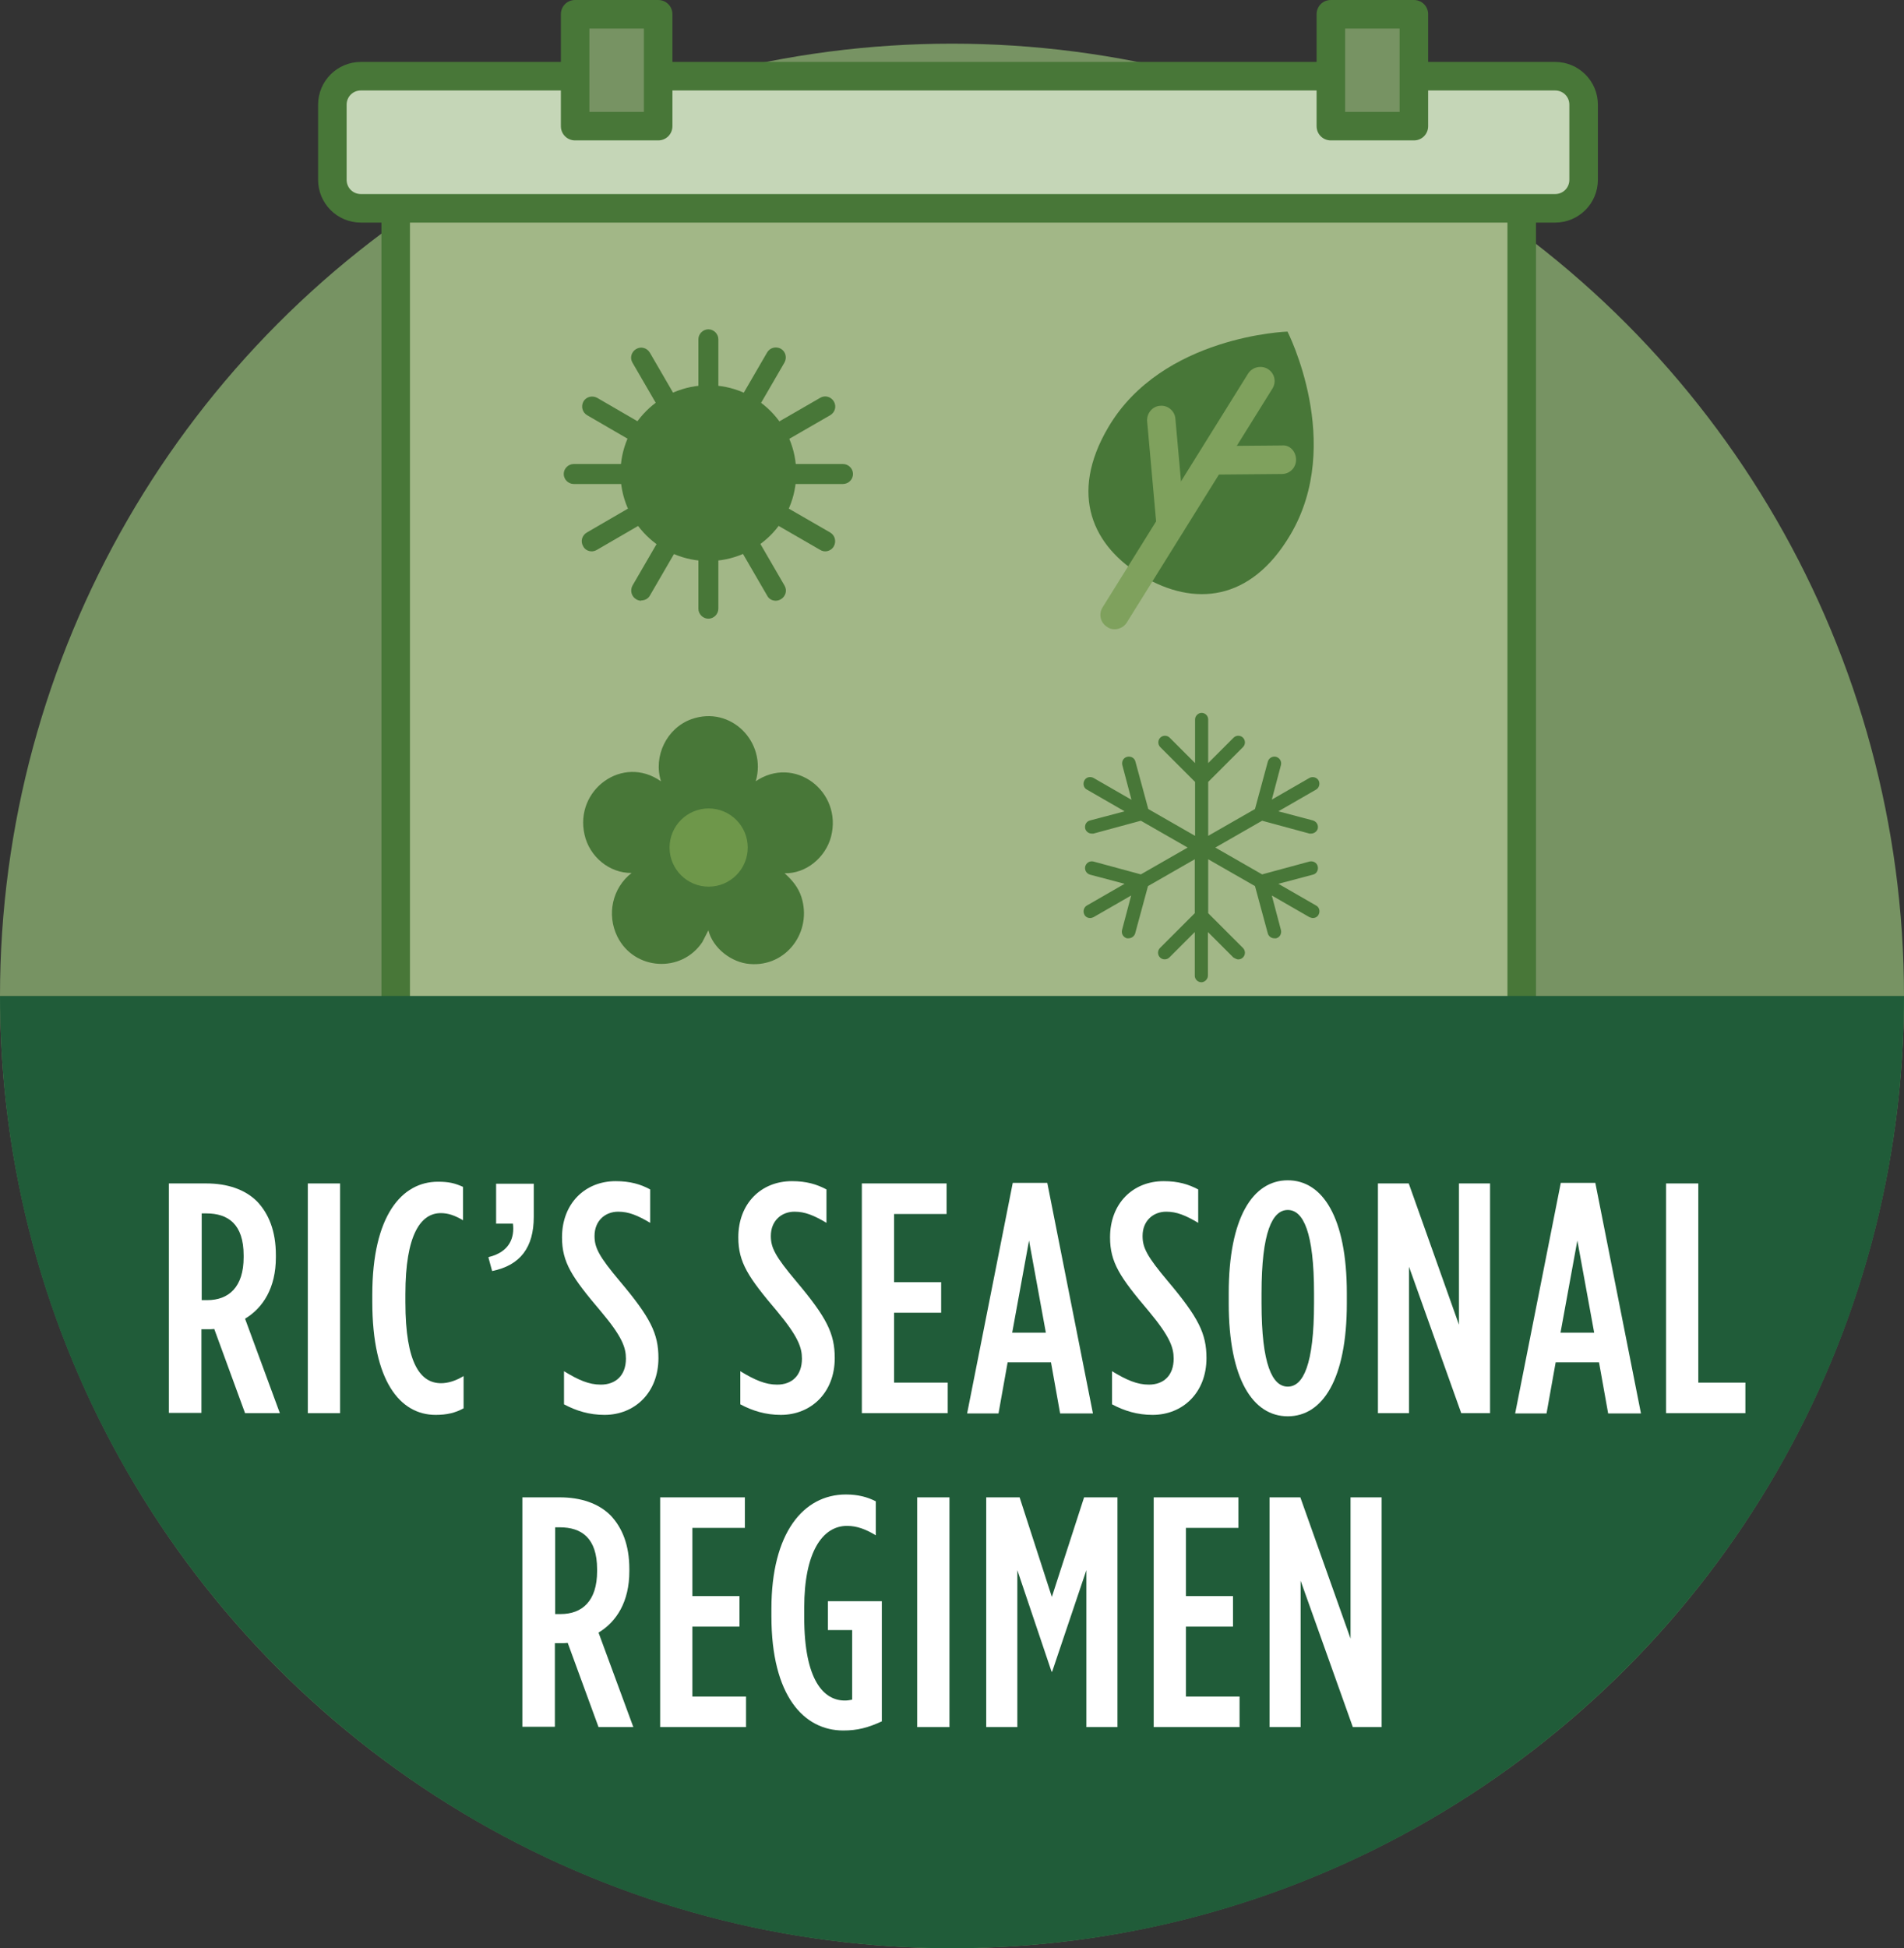
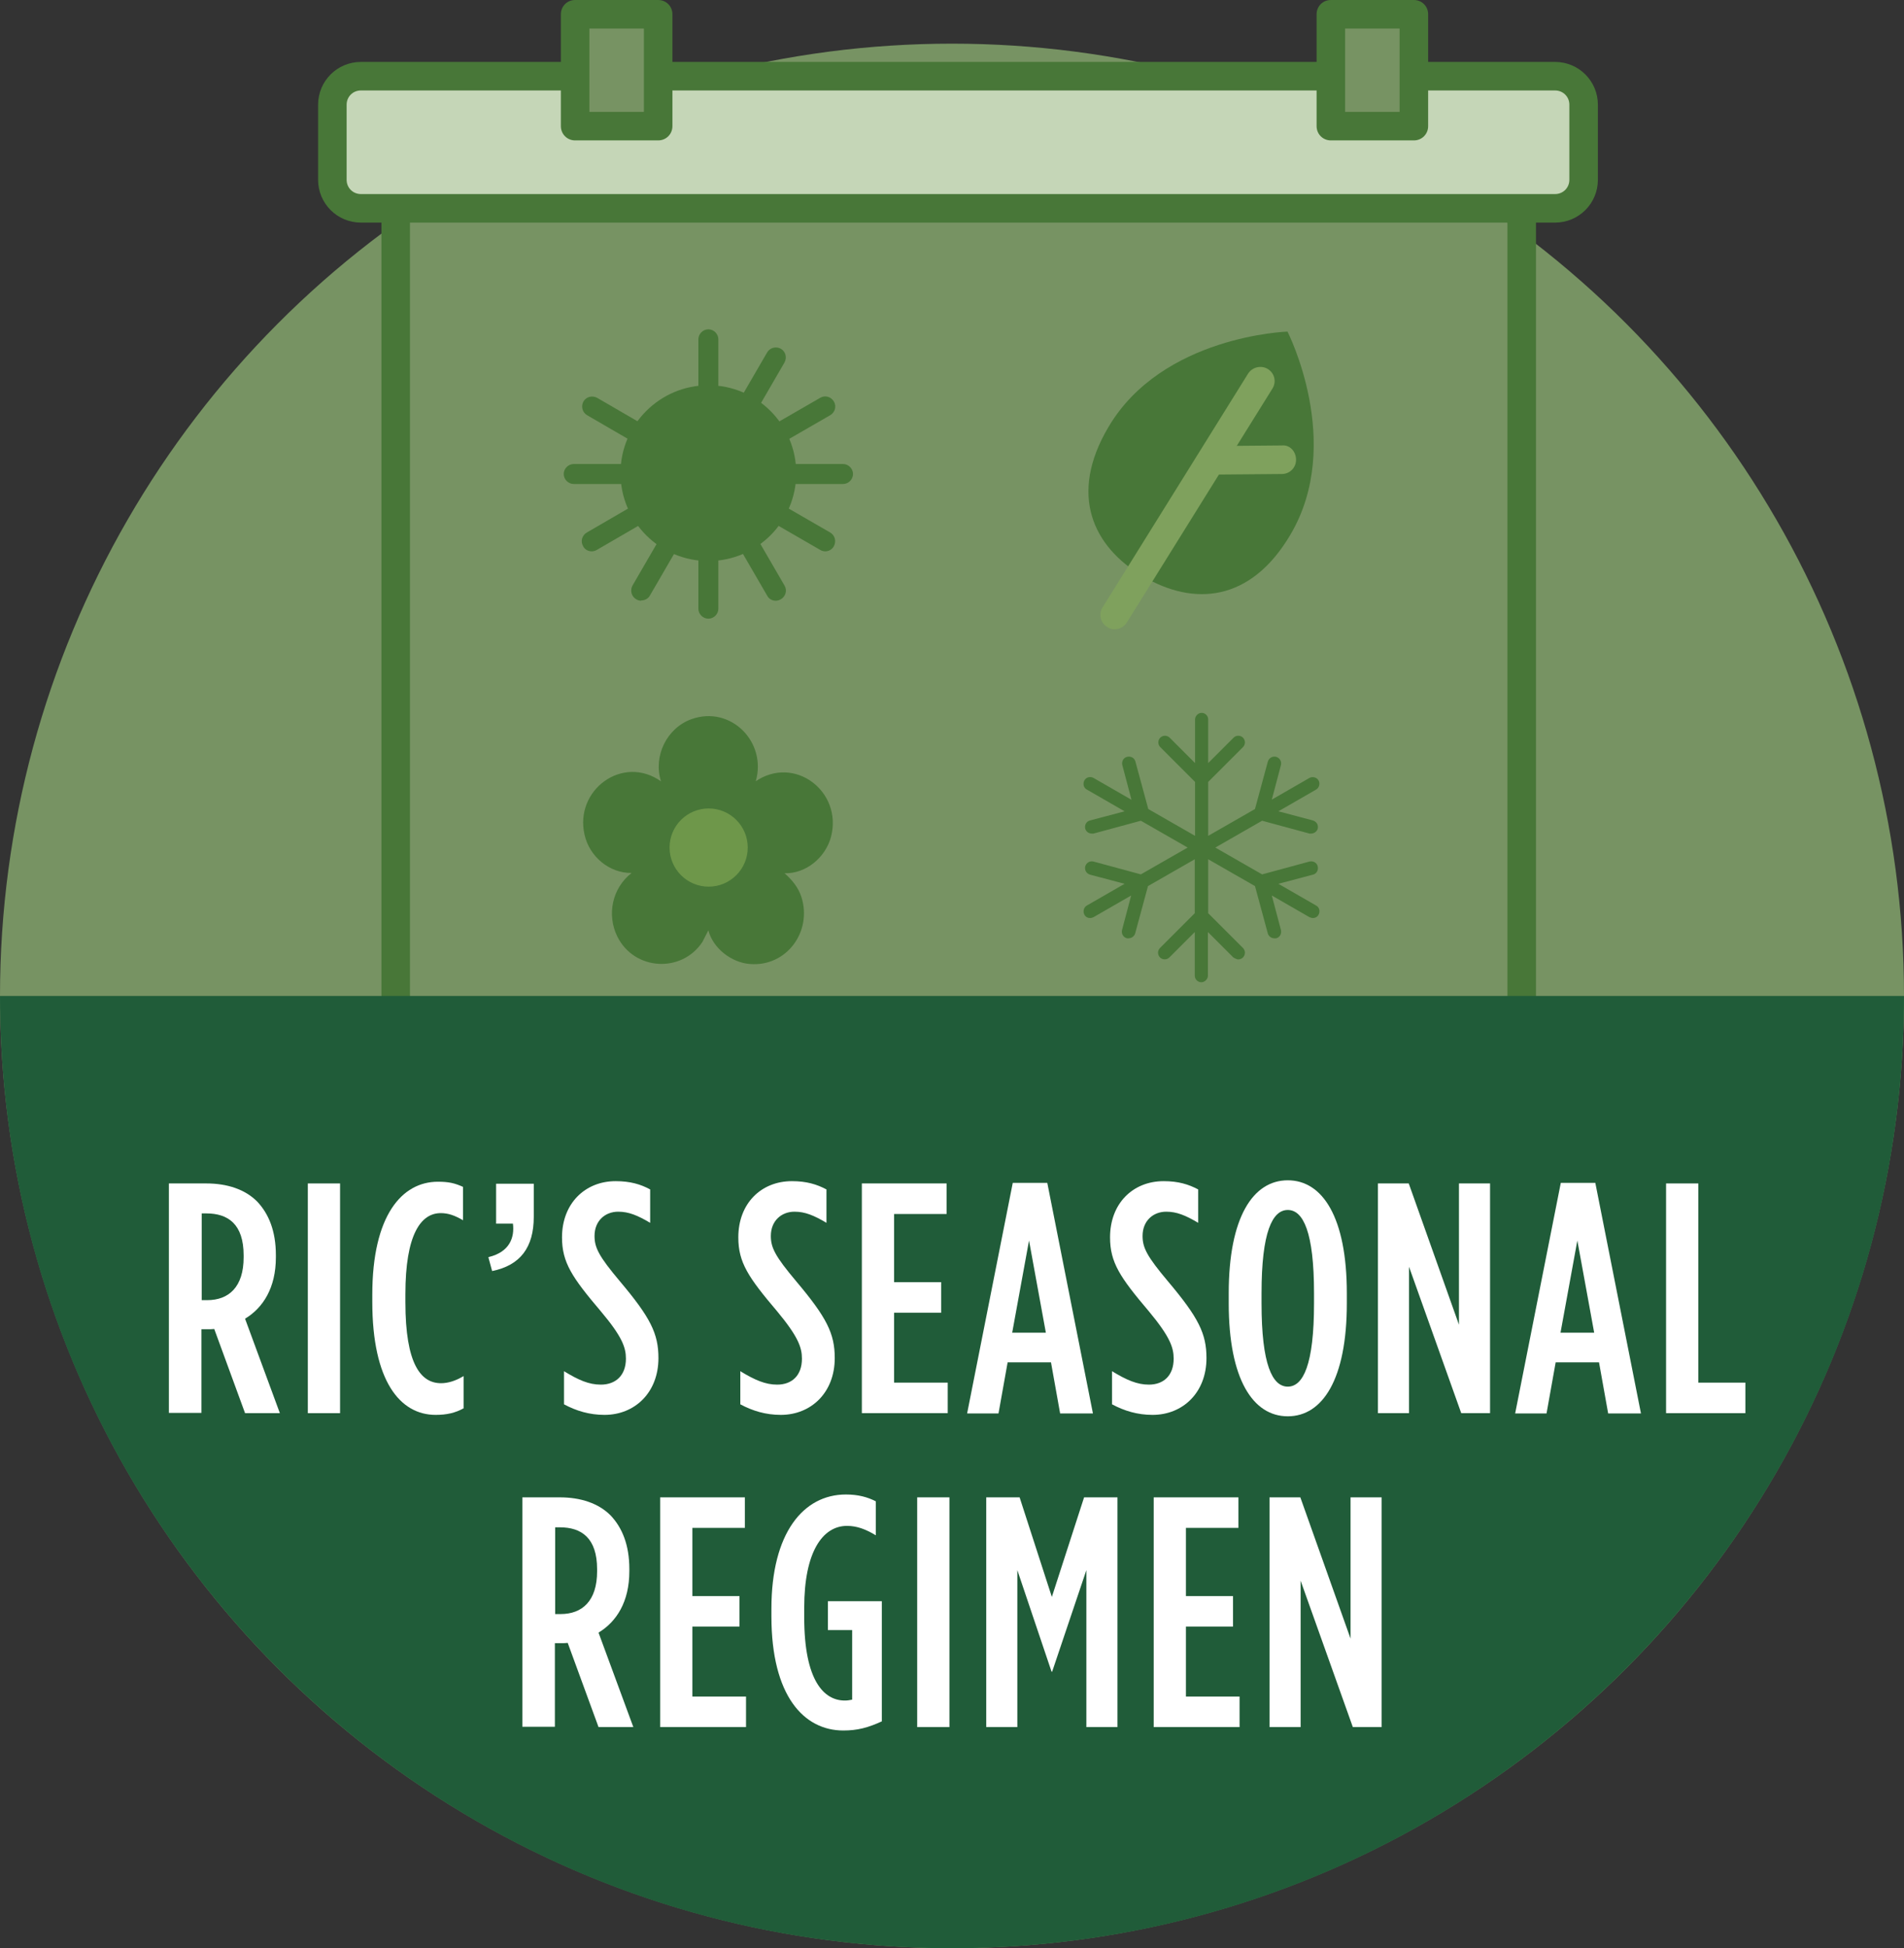
<svg xmlns="http://www.w3.org/2000/svg" viewBox="0 0 66.74 68.27" data-name="Layer 2" id="Layer_2">
  <rect x="0" y="0" width="66.74" height="68.27" fill="#333333" stroke="none" />
  <defs>
    <style>
      .cls-1 {
        fill: #7fa15d;
      }

      .cls-2 {
        fill: #c5d6b7;
      }

      .cls-3 {
        fill: #779363;
      }

      .cls-4 {
        fill: #fff;
      }

      .cls-5 {
        fill: #205c39;
      }

      .cls-6 {
        fill: #487738;
      }

      .cls-7 {
        fill: #6e974a;
      }

      .cls-8 {
        fill: #a2b787;
      }
    </style>
  </defs>
  <g id="ART-OutlinedType">
    <g>
      <circle r="33.37" cy="34.9" cx="33.37" class="cls-3" />
      <g>
-         <rect height="31.23" width="39.46" y="6.17" x="13.87" class="cls-8" />
        <path d="M53.84,37.89H13.37V5.67h40.47v32.23ZM14.37,36.89h38.47V6.67H14.37v30.23Z" class="cls-6" />
      </g>
      <g>
        <rect ry="1" rx="1" height="4.63" width="43.86" y="2.67" x="11.65" class="cls-2" />
        <path d="M54.5,7.8H12.65c-.83,0-1.5-.67-1.5-1.5v-2.63c0-.83.67-1.5,1.5-1.5h41.86c.83,0,1.5.67,1.5,1.5v2.63c0,.83-.67,1.5-1.5,1.5ZM12.65,3.17c-.28,0-.5.22-.5.5v2.63c0,.28.22.5.5.5h41.86c.28,0,.5-.22.5-.5v-2.63c0-.28-.22-.5-.5-.5H12.65Z" class="cls-6" />
      </g>
      <path d="M66.74,34.9c0,18.43-14.94,33.37-33.37,33.37S0,53.33,0,34.9h66.74Z" class="cls-5" />
      <g>
        <path d="M5.92,41.47h1.31c.74,0,1.36.21,1.78.63.41.43.66,1.04.66,1.88v.08c0,1.07-.45,1.77-1.08,2.15l1.22,3.31h-1.22l-1.08-2.95s-.1.01-.15.01h-.3v2.93h-1.14v-8.05ZM7.26,45.56c.76,0,1.28-.46,1.28-1.5v-.07c0-1.1-.55-1.47-1.31-1.47h-.16v3.04h.2Z" class="cls-4" />
        <path d="M10.79,41.47h1.13v8.05h-1.13v-8.05Z" class="cls-4" />
        <path d="M13.05,45.62v-.25c0-2.78,1.04-3.96,2.3-3.96.38,0,.59.05.88.18v1.17c-.29-.17-.52-.25-.78-.25-.7,0-1.24.75-1.24,2.84v.28c0,2.17.54,2.84,1.25,2.84.24,0,.51-.08.79-.25v1.13c-.29.16-.59.23-.98.23-1.25,0-2.22-1.19-2.22-3.96Z" class="cls-4" />
        <path d="M17.13,44.05c.74-.18.91-.69.85-1.17h-.59v-1.4h1.32v1.16c0,1.07-.47,1.7-1.46,1.9l-.13-.48Z" class="cls-4" />
        <path d="M19.77,49.22v-1.17c.51.31.87.47,1.29.47.52,0,.88-.32.88-.91,0-.39-.13-.77-.88-1.66-1.01-1.19-1.36-1.71-1.36-2.59h0c0-1.19.81-1.97,1.88-1.97.51,0,.88.11,1.21.29v1.17c-.44-.26-.75-.39-1.12-.39-.46,0-.83.32-.83.85,0,.41.15.71.89,1.59,1.07,1.27,1.35,1.83,1.35,2.69h0c0,1.21-.83,1.99-1.89,1.99-.53,0-.99-.14-1.42-.37Z" class="cls-4" />
        <path d="M25.95,49.22v-1.17c.51.31.88.47,1.29.47.52,0,.87-.32.87-.91,0-.39-.13-.77-.87-1.66-1.01-1.19-1.36-1.71-1.36-2.59h0c0-1.19.8-1.97,1.88-1.97.51,0,.87.11,1.21.29v1.17c-.44-.26-.75-.39-1.12-.39-.46,0-.83.32-.83.85,0,.41.15.71.89,1.59,1.07,1.27,1.35,1.83,1.35,2.69h0c0,1.21-.83,1.99-1.89,1.99-.53,0-.99-.14-1.42-.37Z" class="cls-4" />
        <path d="M30.2,41.47h2.98v1.07h-1.84v2.39h1.65v1.07h-1.65v2.45h1.88v1.07h-3.01v-8.05Z" class="cls-4" />
        <path d="M35.49,41.45h1.22l1.6,8.08h-1.15l-.32-1.79h-1.52l-.32,1.79h-1.1l1.6-8.08ZM36.66,46.7l-.59-3.23-.59,3.23h1.17Z" class="cls-4" />
        <path d="M38.98,49.22v-1.17c.51.31.88.47,1.29.47.52,0,.87-.32.87-.91,0-.39-.13-.77-.87-1.66-1.01-1.19-1.36-1.71-1.36-2.59h0c0-1.19.8-1.97,1.88-1.97.51,0,.87.11,1.21.29v1.17c-.44-.26-.75-.39-1.12-.39-.46,0-.83.32-.83.85,0,.41.15.71.89,1.59,1.07,1.27,1.35,1.83,1.35,2.69h0c0,1.21-.83,1.99-1.89,1.99-.53,0-.99-.14-1.42-.37Z" class="cls-4" />
        <path d="M43.07,45.67v-.35c0-2.66.85-3.96,2.07-3.96s2.07,1.3,2.07,3.96v.35c0,2.66-.85,3.96-2.07,3.96s-2.07-1.3-2.07-3.96ZM46.06,45.67v-.35c0-2.15-.38-2.92-.92-2.92s-.92.77-.92,2.92v.35c0,2.15.38,2.92.92,2.92s.92-.77.92-2.92Z" class="cls-4" />
        <path d="M48.3,41.47h1.08l1.76,4.95v-4.95h1.09v8.05h-1.01l-1.83-5.13v5.13h-1.09v-8.05Z" class="cls-4" />
        <path d="M54.7,41.45h1.22l1.6,8.08h-1.15l-.32-1.79h-1.52l-.32,1.79h-1.1l1.6-8.08ZM55.88,46.7l-.59-3.23-.59,3.23h1.17Z" class="cls-4" />
        <path d="M58.39,41.47h1.14v6.98h1.65v1.07h-2.78v-8.05Z" class="cls-4" />
        <path d="M18.31,52.47h1.31c.74,0,1.36.21,1.78.63.41.43.66,1.04.66,1.88v.08c0,1.07-.45,1.77-1.08,2.15l1.22,3.31h-1.22l-1.08-2.95s-.1.01-.15.01h-.3v2.93h-1.14v-8.05ZM19.65,56.56c.76,0,1.28-.46,1.28-1.5v-.07c0-1.1-.55-1.47-1.31-1.47h-.16v3.04h.2Z" class="cls-4" />
        <path d="M23.13,52.47h2.98v1.07h-1.84v2.39h1.65v1.07h-1.65v2.45h1.88v1.07h-3.01v-8.05Z" class="cls-4" />
        <path d="M27.04,56.62v-.25c0-2.65,1.12-4,2.61-4,.43,0,.76.09,1.05.24v1.19c-.35-.21-.66-.33-1.01-.33-.86,0-1.5.92-1.5,2.86v.35c0,2.21.69,2.91,1.42,2.91.1,0,.15-.01.26-.03v-2.44h-.85v-1.01h1.89v4.21c-.48.22-.85.32-1.35.32-1.38,0-2.52-1.21-2.52-4Z" class="cls-4" />
        <path d="M32.15,52.47h1.13v8.05h-1.13v-8.05Z" class="cls-4" />
        <path d="M34.57,52.47h1.17l1.13,3.49,1.13-3.49h1.17v8.05h-1.09v-5.5l-1.2,3.56h-.02l-1.2-3.56v5.5h-1.09v-8.05Z" class="cls-4" />
        <path d="M40.43,52.47h2.98v1.07h-1.84v2.39h1.65v1.07h-1.65v2.45h1.88v1.07h-3.01v-8.05Z" class="cls-4" />
        <path d="M44.5,52.47h1.08l1.76,4.95v-4.95h1.09v8.05h-1.01l-1.83-5.13v5.13h-1.09v-8.05Z" class="cls-4" />
      </g>
      <path d="M39.65,28.02l-1.32-.76c-.11-.06-.26-.03-.32.09-.06.11-.03.26.09.32l1.32.76-1.21.32c-.13.03-.2.16-.17.29.03.1.12.17.23.17.02,0,.04,0,.06,0l1.66-.45,1.64.94-1.64.94-1.66-.45c-.13-.03-.25.04-.29.17-.03.13.04.25.17.29l1.21.32-1.32.76c-.11.06-.15.21-.09.32.04.08.12.12.2.12.04,0,.08-.01.12-.03l1.32-.76-.32,1.21c-.03.13.04.25.17.29.02,0,.04,0,.06,0,.1,0,.2-.07.23-.17l.45-1.66,1.64-.94v1.89l-1.22,1.22c-.09.09-.09.24,0,.33.09.09.24.09.33,0l.89-.89v1.53c0,.13.11.23.23.23s.23-.11.23-.23v-1.53l.89.89s.11.07.17.07.12-.02.17-.07c.09-.09.09-.24,0-.33l-1.22-1.22v-1.89l1.64.94.45,1.66c.03.1.12.17.23.17.02,0,.04,0,.06,0,.13-.03.2-.16.17-.29l-.32-1.21,1.32.76s.08.03.12.03c.08,0,.16-.04.2-.12.06-.11.03-.26-.09-.32l-1.32-.76,1.21-.32c.13-.03.2-.16.17-.29-.03-.13-.16-.2-.29-.17l-1.66.45-1.64-.94,1.64-.94,1.66.45s.04,0,.06,0c.1,0,.2-.07.23-.17.03-.13-.04-.25-.17-.29l-1.21-.32,1.32-.76c.11-.06.15-.21.09-.32-.06-.11-.21-.15-.32-.09l-1.32.76.32-1.21c.03-.13-.04-.25-.17-.29-.13-.03-.25.04-.29.17l-.45,1.66-1.64.94v-1.89l1.22-1.22c.09-.09.09-.24,0-.33-.09-.09-.24-.09-.33,0l-.89.89v-1.53c0-.13-.11-.23-.23-.23s-.23.11-.23.23v1.53l-.89-.89c-.09-.09-.24-.09-.33,0-.09.09-.09.24,0,.33l1.22,1.22v1.89l-1.64-.94-.45-1.66c-.03-.13-.16-.2-.29-.17-.13.03-.2.16-.17.29l.32,1.21Z" class="cls-6" />
      <g>
        <path d="M26.49,27.38c.4-1.37-.87-2.67-2.25-2.18-.87.31-1.35,1.3-1.07,2.18-1.34-.95-3.04.3-2.68,1.87.17.76.86,1.35,1.65,1.34-.68.53-.88,1.46-.5,2.23.59,1.19,2.25,1.29,2.98.19l.21-.41c.16.63.81,1.13,1.45,1.18,1.29.11,2.2-1.14,1.81-2.35-.11-.34-.33-.6-.59-.83.76.02,1.44-.56,1.63-1.28.41-1.59-1.29-2.88-2.66-1.93ZM24.84,27.4s0,0,0,0c0,0,0,0,0,0Z" class="cls-6" />
        <circle r="1.37" cy="29.7" cx="24.84" class="cls-7" />
      </g>
      <g>
        <rect height="3.92" width="2.91" y=".5" x="46.65" class="cls-3" />
        <path d="M49.56,4.92h-2.91c-.28,0-.5-.22-.5-.5V.5c0-.28.22-.5.5-.5h2.91c.28,0,.5.22.5.5v3.92c0,.28-.22.5-.5.5ZM47.15,3.92h1.91V1h-1.91v2.92Z" class="cls-6" />
      </g>
      <g>
        <rect height="3.92" width="2.91" y=".5" x="20.16" class="cls-3" />
        <path d="M23.07,4.92h-2.91c-.28,0-.5-.22-.5-.5V.5c0-.28.22-.5.5-.5h2.91c.28,0,.5.22.5.5v3.92c0,.28-.22.5-.5.5ZM20.66,3.92h1.91V1h-1.91v2.92Z" class="cls-6" />
      </g>
      <g>
        <path d="M45.23,18.74c-1.4,2.37-3.4,2.5-5.16,1.46-1.76-1.04-2.62-2.86-1.22-5.23,1.89-3.21,6.28-3.35,6.28-3.35,0,0,2,3.91.1,7.12Z" class="cls-6" />
        <g>
          <line y2="13.35" x2="44.17" y1="21.55" x1="39.07" class="cls-6" />
          <path d="M39.07,22.05c-.09,0-.18-.02-.26-.08-.24-.15-.31-.45-.16-.69l5.1-8.19c.15-.23.46-.3.69-.16.24.15.31.45.16.69l-5.1,8.19c-.09.15-.26.24-.42.24Z" class="cls-1" />
        </g>
        <g>
          <line y2="14.73" x2="40.72" y1="18.4" x1="41.05" class="cls-6" />
-           <path d="M41.04,18.9c-.26,0-.47-.2-.5-.46l-.33-3.68c-.02-.27.18-.52.45-.54.27-.03.52.18.54.45l.33,3.68c.02.27-.18.52-.45.54-.02,0-.03,0-.05,0Z" class="cls-1" />
        </g>
        <g>
          <line y2="16.11" x2="44.92" y1="16.13" x1="42.6" class="cls-6" />
          <path d="M42.6,16.63c-.27,0-.5-.22-.5-.5,0-.28.22-.5.5-.5l2.33-.02c.29-.03.5.22.5.5s-.22.5-.5.5l-2.33.02h0Z" class="cls-1" />
        </g>
      </g>
      <circle r="3.08" cy="16.58" cx="24.83" class="cls-6" />
      <g>
        <path d="M24.83,14.25c-.19,0-.35-.16-.35-.35v-2.01c0-.19.16-.35.35-.35s.35.16.35.35v2.01c0,.19-.16.35-.35.35Z" class="cls-6" />
        <path d="M24.83,21.68c-.19,0-.35-.16-.35-.35v-2.01c0-.19.16-.35.35-.35s.35.16.35.35v2.01c0,.19-.16.35-.35.35Z" class="cls-6" />
        <path d="M26.18,14.62c-.06,0-.12-.02-.17-.05-.17-.1-.22-.31-.13-.48l1.01-1.74c.1-.17.31-.22.48-.13.17.1.22.31.13.48l-1.01,1.74c-.06.11-.18.18-.3.18Z" class="cls-6" />
        <path d="M22.47,21.05c-.06,0-.12-.02-.17-.05-.17-.1-.22-.31-.13-.48l1.01-1.74c.1-.17.31-.22.48-.13.17.1.22.31.13.48l-1.01,1.74c-.06.11-.18.17-.3.17Z" class="cls-6" />
        <path d="M27.17,15.61c-.12,0-.24-.06-.3-.18-.1-.17-.04-.38.13-.48l1.75-1.01c.17-.1.38-.04.48.13.1.17.04.38-.13.48l-1.75,1.01c-.05.03-.12.05-.17.05Z" class="cls-6" />
        <path d="M20.74,19.32c-.12,0-.24-.06-.3-.18-.1-.17-.04-.38.13-.48l1.74-1.01c.17-.1.38-.04.48.13.1.17.04.38-.13.48l-1.74,1.01c-.05.03-.12.05-.17.05Z" class="cls-6" />
        <path d="M29.55,16.96h-2.01c-.19,0-.35-.16-.35-.35s.16-.35.35-.35h2.01c.19,0,.35.16.35.35s-.16.35-.35.35Z" class="cls-6" />
        <path d="M22.12,16.96h-2.01c-.19,0-.35-.16-.35-.35s.16-.35.35-.35h2.01c.19,0,.35.16.35.35s-.16.35-.35.35Z" class="cls-6" />
        <path d="M28.92,19.32c-.06,0-.12-.02-.17-.05l-1.75-1.01c-.17-.1-.22-.31-.13-.48.1-.17.31-.22.48-.13l1.75,1.01c.17.1.22.31.13.48-.06.11-.18.18-.3.18Z" class="cls-6" />
        <path d="M22.49,15.61c-.06,0-.12-.02-.17-.05l-1.74-1.01c-.17-.1-.22-.31-.13-.48.1-.17.31-.22.48-.13l1.74,1.01c.17.1.22.31.13.48-.06.11-.18.18-.3.18Z" class="cls-6" />
        <path d="M27.19,21.05c-.12,0-.24-.06-.3-.18l-1.01-1.74c-.1-.17-.04-.38.13-.48.17-.1.38-.04.48.13l1.01,1.74c.1.17.04.38-.13.48-.05.03-.12.05-.17.05Z" class="cls-6" />
-         <path d="M23.48,14.62c-.12,0-.24-.06-.3-.17l-1.01-1.74c-.1-.17-.04-.38.13-.48.17-.1.38-.04.48.13l1.01,1.74c.1.17.04.38-.13.48-.05.03-.12.05-.17.05Z" class="cls-6" />
      </g>
    </g>
  </g>
</svg>